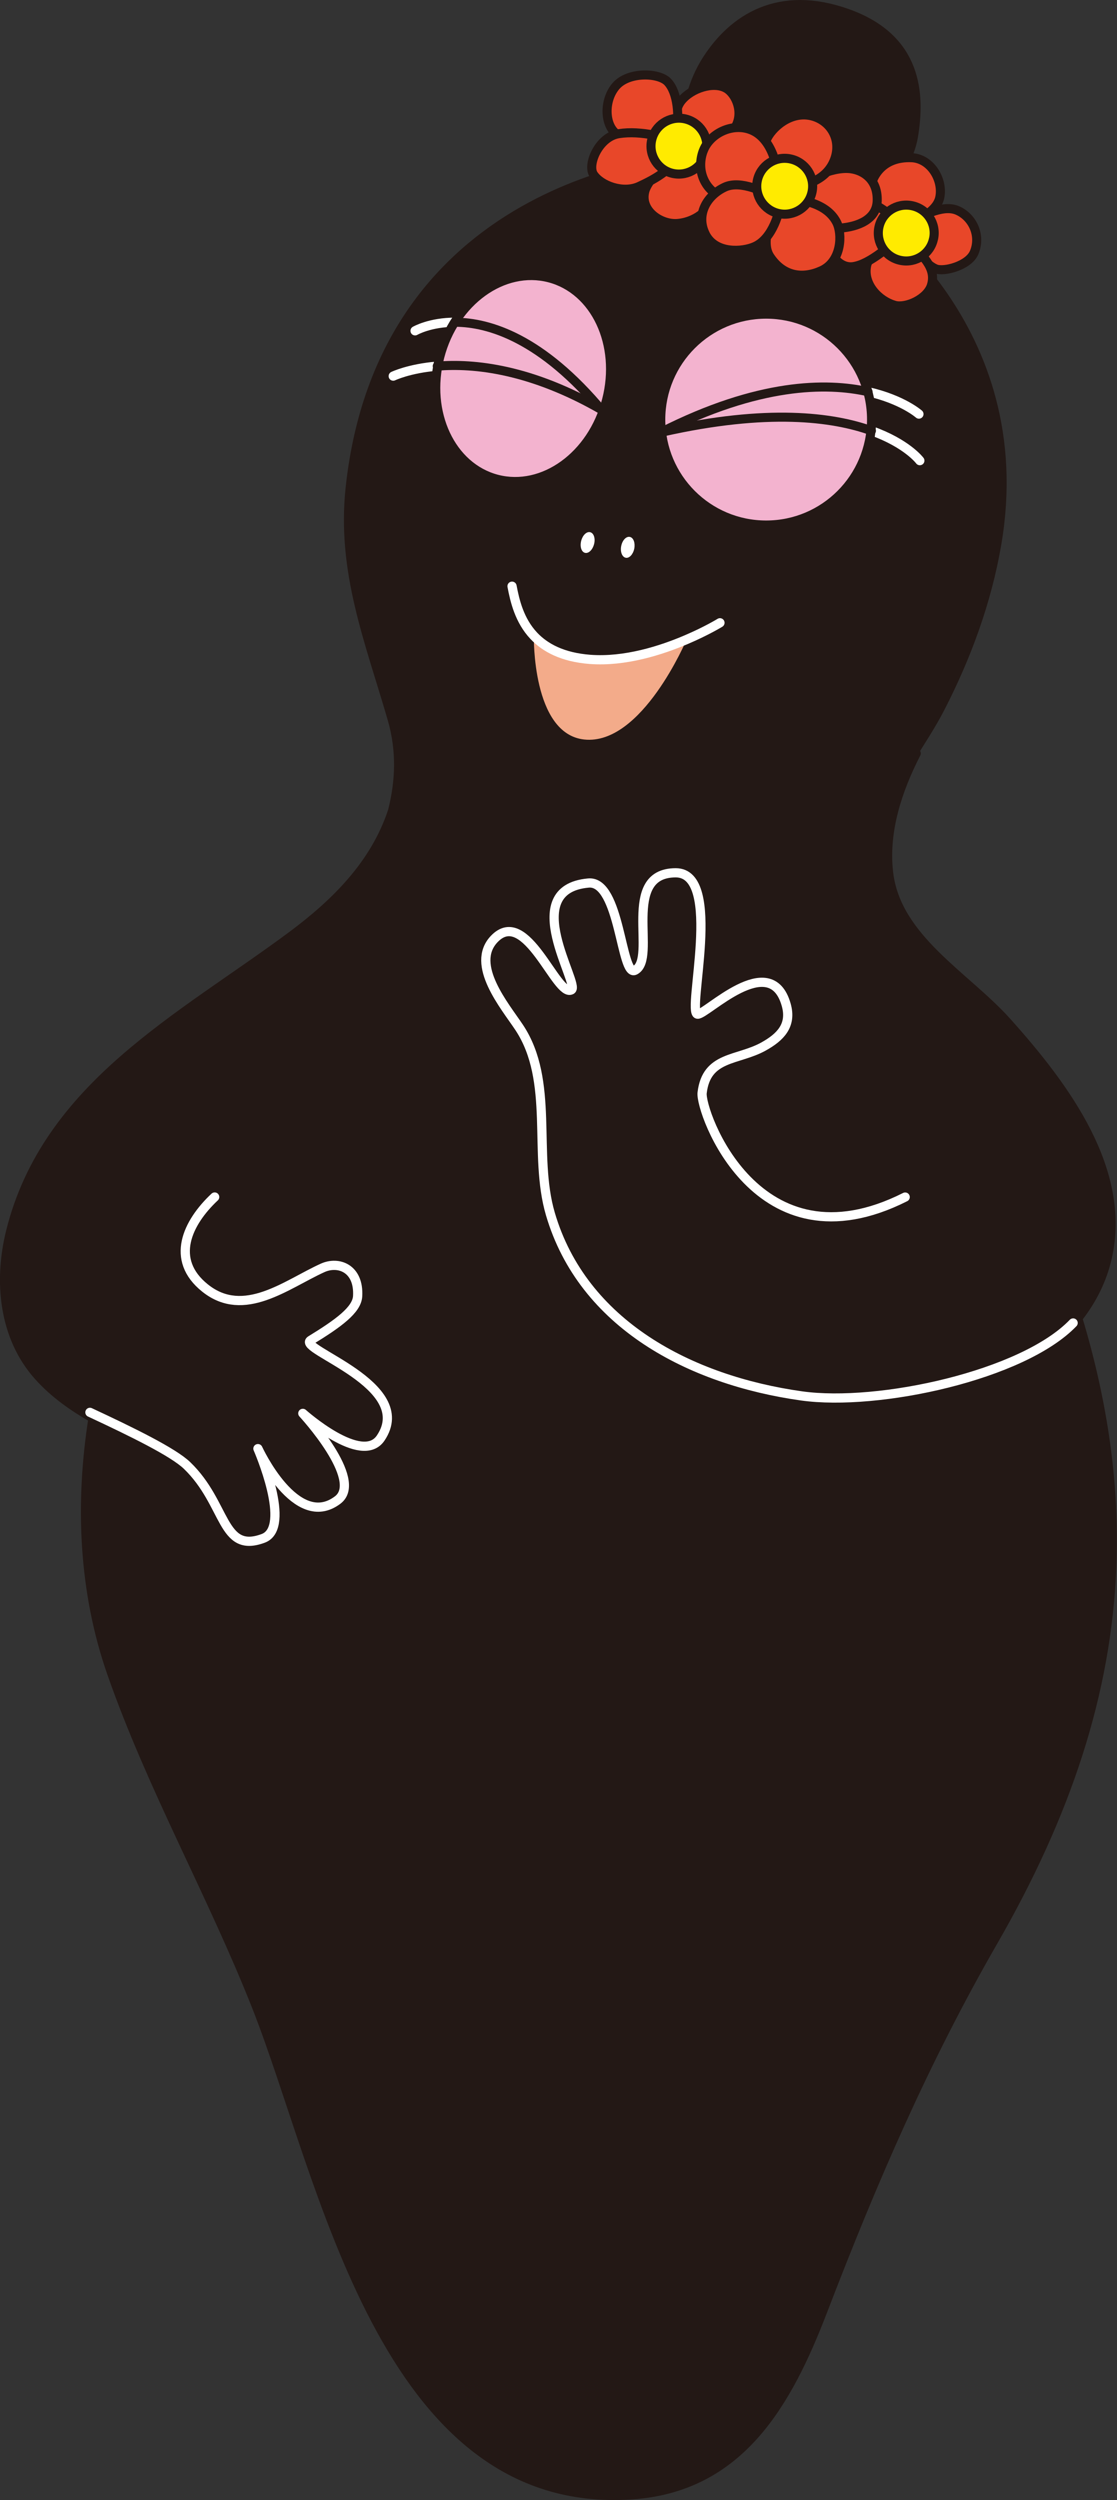
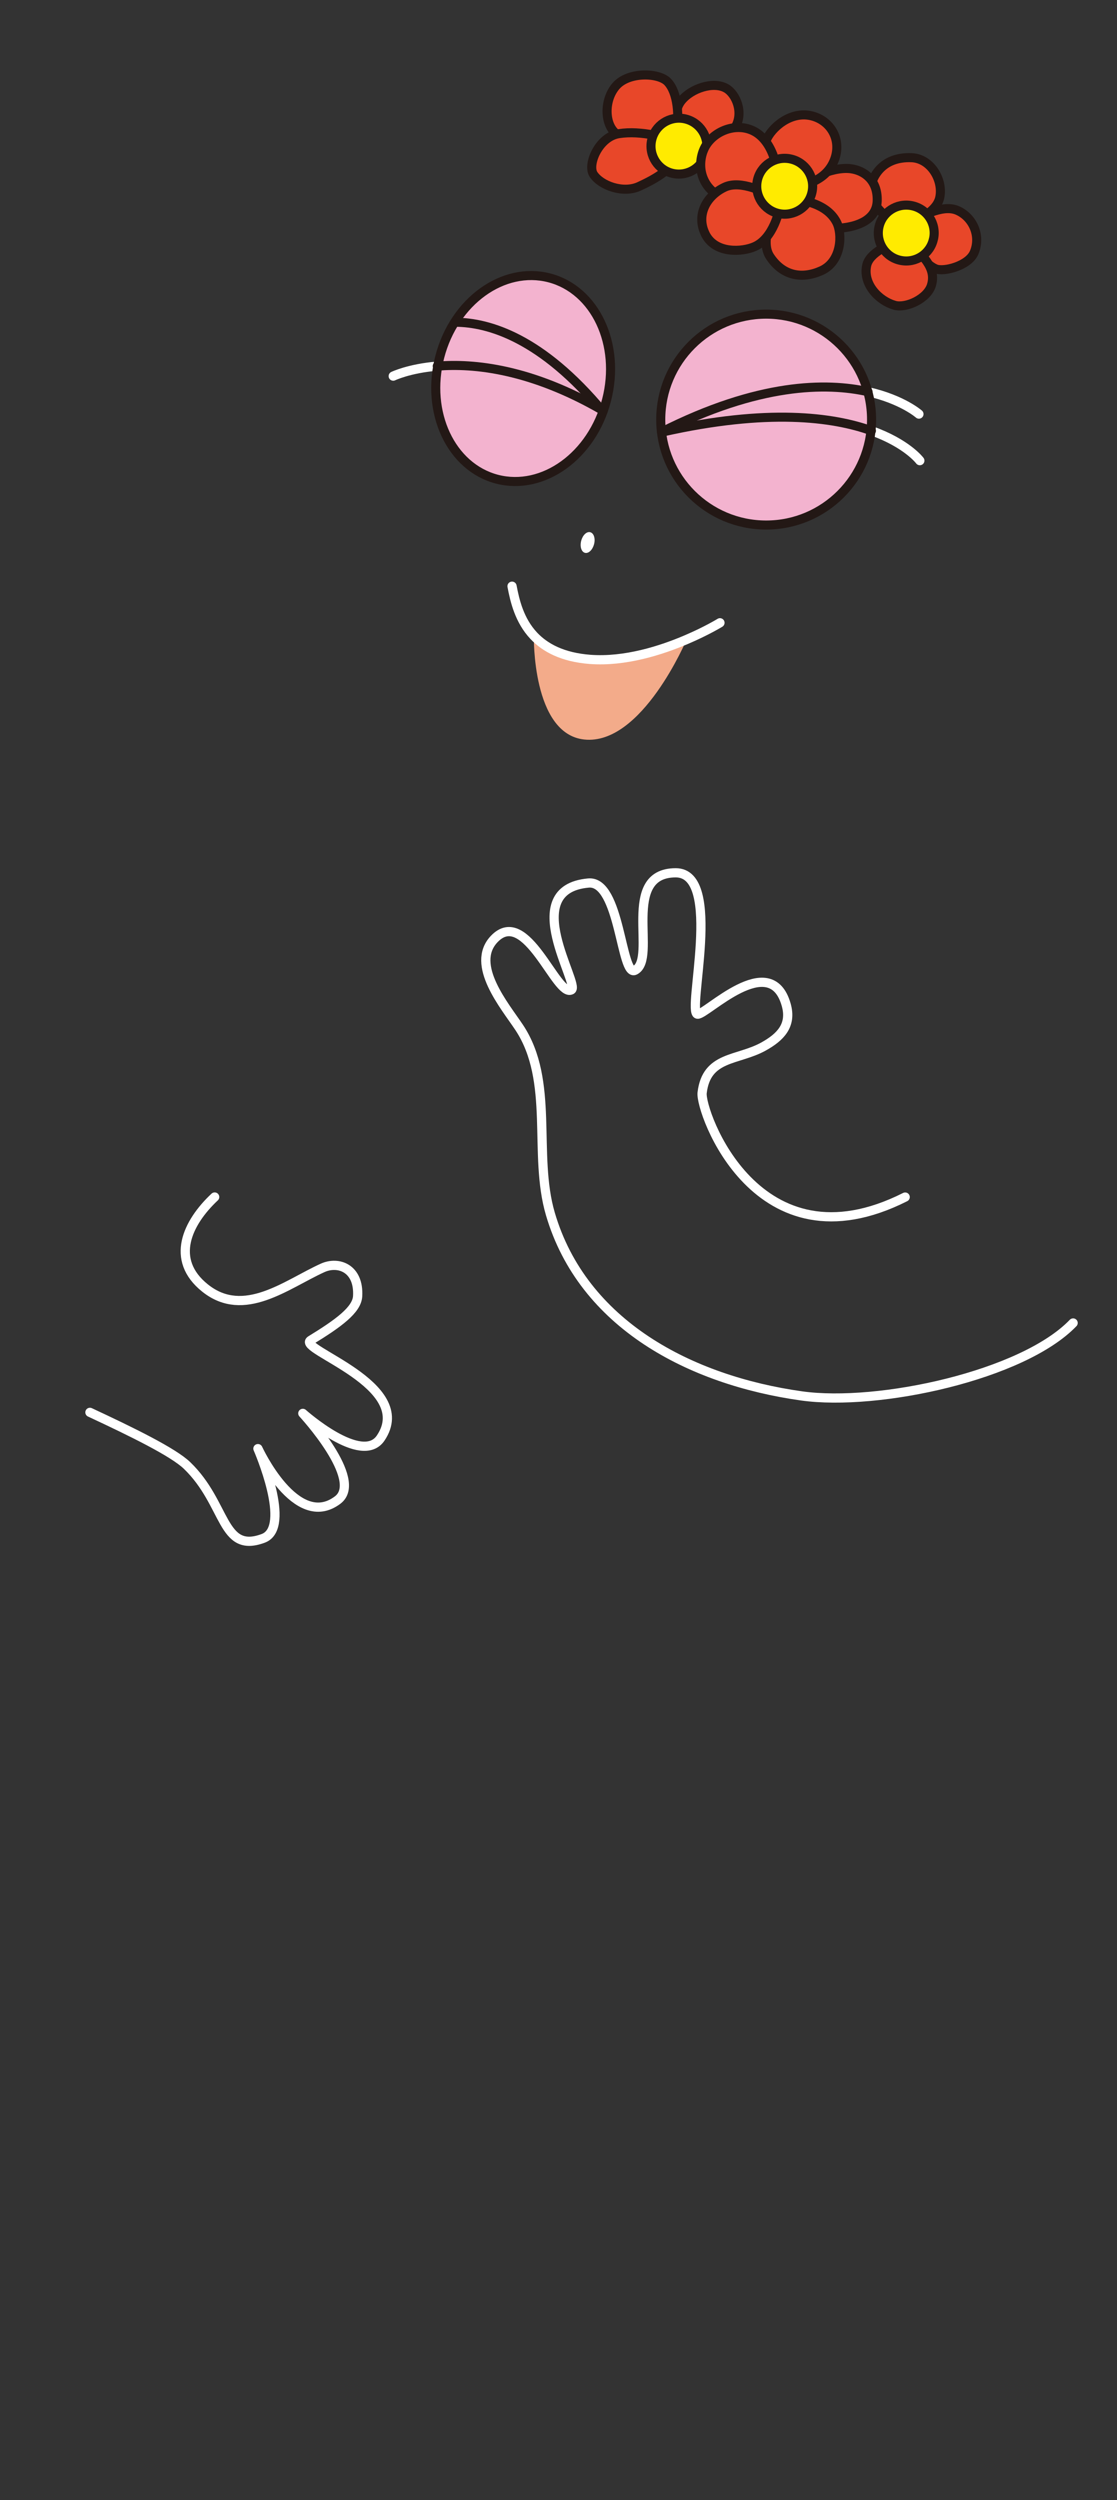
<svg xmlns="http://www.w3.org/2000/svg" id="Layer_2" data-name="Layer 2" viewBox="0 0 231.65 518.25">
  <rect x="0" y="0" width="231.65" height="518.25" fill="#333333" stroke="none" />
  <defs>
    <style>
      .cls-1 {
        fill: #fff;
      }

      .cls-2 {
        fill: #ffeb00;
      }

      .cls-2, .cls-3, .cls-4, .cls-5, .cls-6, .cls-7 {
        stroke-linecap: round;
        stroke-linejoin: round;
      }

      .cls-2, .cls-3, .cls-4, .cls-6, .cls-7 {
        stroke: #231815;
        stroke-width: 1.88px;
      }

      .cls-3 {
        fill: #e84729;
      }

      .cls-4, .cls-5 {
        fill: none;
      }

      .cls-8 {
        fill: #f3ab8a;
      }

      .cls-5 {
        stroke: #fff;
        stroke-width: 1.91px;
      }

      .cls-6 {
        fill: #f3b3cf;
      }

      .cls-7 {
        fill: #231815;
      }
    </style>
  </defs>
  <g id="_デザイン" data-name="デザイン">
    <g id="Barbamama">
-       <path class="cls-7" d="M223.54,273.26c2.9-3.68,5.04-7.89,6.1-12.55,4.09-18.02-8.55-35.22-20.9-48.96-8.53-9.48-22.86-17.21-24.45-30.83-1-8.53,1.8-17.1,5.73-24.74l-6.6,12.06c2.34-7.75,7.8-14.14,11.57-21.46,5.5-10.69,9.7-22.12,11.73-34,7.77-45.36-27.98-68.92-27.98-68.92,0,0,9.22-6.81,10.69-15.53,1.48-8.83.91-20.36-13.71-25.56-14.18-5.04-23.62,1.05-29.12,9.59-6.07,9.44-4.25,20.69-4.25,20.69,0,0-62.77,3.32-69.73,68.06-1.87,17.33,3.99,31.7,8.69,47.9,1.91,6.58,1.65,12.95.09,19.1-3.63,11.02-11.75,19.09-20.98,25.94-22.92,17.01-50.67,31.01-58.22,61.21-2.57,10.29-1.51,21.91,5.8,30.03,3.26,3.63,7.15,6.34,11.28,8.7-2.79,17.69-2.03,35.98,3.89,52.89,8.34,23.81,20.69,45.53,30,69.04,13.93,35.19,26.24,104.62,77.7,101.28,22.69-1.47,32.48-19.18,39.82-38.29,10.29-26.78,21.01-51.64,35.31-76.47,15.13-26.27,23.57-51.47,24.58-77.78.64-16.52-1.66-33.48-7.06-51.4ZM81.4,168.12c-.75,2.95-1.78,5.86-3.05,8.7l3.05-8.7Z" />
      <path class="cls-5" d="M222.55,274.25c-10.42,10.85-40.36,17.36-56.33,15.12-23.06-3.24-45.36-14.83-52.08-37.72-3.65-12.42.92-27.52-6.47-38.66-2.93-4.42-10.24-13-5.18-18.33,6.66-6.99,12.92,12.17,16,10.54,1.93-1.03-11.26-20.83,3.55-22.15,6.58-.59,6.74,19.6,9.65,18.09,4.69-2.45-3.13-20.21,8.45-20.21,9.92,0,2.23,28.97,4.51,29.31,1.68.25,15.11-13.59,18.4-1.94,1.21,4.28-1.24,6.72-4.72,8.65-5.35,2.97-11.82,1.89-12.72,9.6-.45,3.84,11.33,37.11,42.11,21.6" />
      <path class="cls-5" d="M18.65,292.78c8.82,4.11,17.28,8.26,20.14,11.01,8.28,7.98,7.07,18.35,15.8,15.11,6.06-2.26-1.1-18.6-1.1-18.6,0,0,7.89,17.17,16.53,10.66,5.56-4.18-7.22-17.97-7.22-17.97,0,0,12.24,10.93,16.15,5.11,7.42-11.03-17.52-18.41-14.52-20.26,5.71-3.5,9.59-6.29,9.74-9.15.32-5.74-3.96-7.36-7.28-5.85-7.49,3.4-16.28,10.63-24.36,4.17-7.36-5.88-3.67-13.57,1.99-18.87" />
      <g>
        <g>
          <path class="cls-3" d="M150.6,18.31c-2.63-1.52-7.27,0-9.31,2.59-2.03,2.58-1.29,7.5-.88,10.34,3.8-.21,10.47-2.25,12.02-4.79,1.9-3.11.19-6.98-1.82-8.14Z" />
-           <path class="cls-3" d="M140.62,46.32c-3.5.36-7.97-2.64-6.89-6.68.82-3.08,6.64-7.89,8.34-10.05,3.67,4.02,6.34,7.17,6.19,10.05-.16,3.23-3.55,6.29-7.64,6.68Z" />
          <path class="cls-3" d="M127.79,17.78c-2.63,2.97-2.47,8.25.17,10.06,2.37,1.62,8.81-.18,12.17.52.9-4.33.39-9.2-1.66-11.38-1.83-1.93-8.07-2.16-10.69.81Z" />
          <path class="cls-3" d="M123.08,36.15c-1.33-2.03,1.11-7.79,5.25-8.44,4.71-.73,9.86.79,14.09,2.16-2.29,5.04-6.55,7.22-9.83,8.75-3.33,1.56-7.97-.13-9.51-2.47Z" />
          <path class="cls-2" d="M146.47,31.46c-.65,3.13-3.71,5.15-6.85,4.51-3.13-.65-5.14-3.72-4.49-6.85.65-3.13,3.71-5.15,6.84-4.5,3.14.65,5.15,3.71,4.51,6.84Z" />
        </g>
        <g>
          <path class="cls-3" d="M189.08,32.69c3.95.18,6.56,4.62,5.82,8.22-.69,3.37-5.52,4.88-7.98,7.13-2.44-2.77-6.84-5.68-6.49-8.61.32-2.67,2.46-7.01,8.66-6.74Z" />
          <path class="cls-3" d="M202.02,52.36c-1.16,2.75-6.31,4.07-7.96,3.37-3.46-1.46-5.55-7.15-6.92-8.95,3.63-1.76,8.21-4.56,11.43-3.15,3.22,1.42,4.92,5.28,3.45,8.73Z" />
          <path class="cls-3" d="M185.55,63.29c-3.32-.94-6.61-4.38-5.82-8.22.57-2.75,4.65-4.31,7.74-5.93,3.96,3.83,6.77,6.37,5.7,9.97-.84,2.82-5.25,4.85-7.63,4.18Z" />
-           <path class="cls-3" d="M171.47,48.89c-.24-4.12,2.98-7.16,7.03-7.32,2.44-.1,6.85,3.17,9.73,6.27-3.35,2.82-7.71,6.93-11.32,7.44-2.84.38-5.23-2.59-5.44-6.39Z" />
          <path class="cls-2" d="M193.6,49.48c-.64,3.13-3.7,5.15-6.83,4.5-3.14-.64-5.15-3.71-4.5-6.85.64-3.12,3.71-5.14,6.85-4.49,3.14.64,5.15,3.71,4.49,6.84Z" />
        </g>
        <g>
          <path class="cls-3" d="M181.92,41.61c.12-4.24-2.67-6.23-5.39-6.62-4.13-.6-10.29,2.72-11.91,4.3,3.25,3.67,5.28,8.35,9.61,8,3.75-.3,7.58-1.8,7.69-5.68Z" />
          <path class="cls-3" d="M168.46,24.05c-4.51-1.19-8.53,2.5-9.56,5.04-1.56,3.86,2.84,8.11,4.23,9.9,4.08-.41,8.55-1.72,10.04-6.2,1.32-3.97-.96-7.75-4.71-8.74Z" />
          <path class="cls-3" d="M170.32,56.12c4.26-1.91,4.44-7.66,3.16-10.09-2.39-4.53-8.81-4.73-11.05-5.08-2.48,3.51-4.79,9.13-2.77,12.21,2.67,4.07,6.68,4.75,10.66,2.96Z" />
          <path class="cls-3" d="M145.8,31.38c-1.55,4.4.82,8.19,3.61,9.26,3.9,1.51,10.24-.52,12.14-1.75-.06-4.11-1.41-10.22-5.8-11.97-3.94-1.56-8.65.81-9.94,4.46Z" />
          <path class="cls-3" d="M146.26,48.51c2.08,4.18,7.72,3.73,10.24,2.61,3.82-1.68,5.24-7.39,5.5-9.64-3.4-1.7-8.4-4.24-11.72-2.67-3.8,1.79-5.96,5.78-4.01,9.7Z" />
          <path class="cls-2" d="M168.41,39.78c-.65,3.13-3.72,5.15-6.85,4.5-3.13-.65-5.15-3.71-4.5-6.85.65-3.12,3.71-5.14,6.84-4.49,3.14.65,5.16,3.71,4.51,6.84Z" />
        </g>
      </g>
      <g>
        <path class="cls-8" d="M142.41,132.56c-5.26,2.26-12.81,4.68-20.05,4.13-5.68-.44-9.29-2.38-11.65-4.88,0,0-.41,20.31,10.44,21.49,11.98,1.29,21.25-20.74,21.25-20.74Z" />
        <path class="cls-5" d="M106.19,121.52c.56,2.97,1.5,7.09,4.52,10.29,2.36,2.49,5.97,4.44,11.65,4.88,7.24.55,14.79-1.87,20.05-4.13,4.17-1.78,6.9-3.46,6.9-3.46" />
        <path class="cls-1" d="M120.53,112.12c-.31,1.18.05,2.29.78,2.48.74.2,1.58-.61,1.89-1.79.31-1.18-.05-2.29-.79-2.48-.74-.2-1.58.61-1.88,1.79" />
-         <path class="cls-1" d="M128.83,113.19c-.24,1.19.19,2.28.93,2.43.74.16,1.54-.7,1.78-1.9.23-1.19-.18-2.28-.93-2.42-.75-.15-1.55.7-1.78,1.9" />
        <g>
          <path class="cls-5" d="M81.55,77.97s3.25-1.58,9.12-2.07" />
-           <path class="cls-5" d="M86.08,68.58s3.09-1.8,8.36-1.78" />
          <path class="cls-6" d="M125.79,82.95c-2.98,11.53-13.15,18.86-22.71,16.39-9.55-2.48-14.87-13.83-11.88-25.35,2.99-11.53,13.16-18.86,22.71-16.39,9.56,2.48,14.87,13.83,11.88,25.35Z" />
          <path class="cls-4" d="M94.44,66.8c7.03.04,17.94,3.33,30.59,18.53" />
          <path class="cls-4" d="M90.68,75.9c7.56-.63,19.47.55,34.42,9.23" />
        </g>
        <g>
          <path class="cls-5" d="M190.76,95.49s-2.64-3.56-10.04-6.2" />
          <path class="cls-5" d="M190.57,85.84s-3.42-3.03-10.56-4.64" />
          <path class="cls-6" d="M180.75,86.98c0,12.08-9.79,21.86-21.86,21.86s-21.86-9.78-21.86-21.86,9.79-21.86,21.86-21.86,21.86,9.79,21.86,21.86Z" />
          <path class="cls-4" d="M180.01,81.2c-8.65-1.94-22.75-1.8-42.82,8.36" />
          <path class="cls-4" d="M180.72,89.29c-8-2.86-21.55-4.65-43.35.27" />
        </g>
      </g>
    </g>
  </g>
</svg>